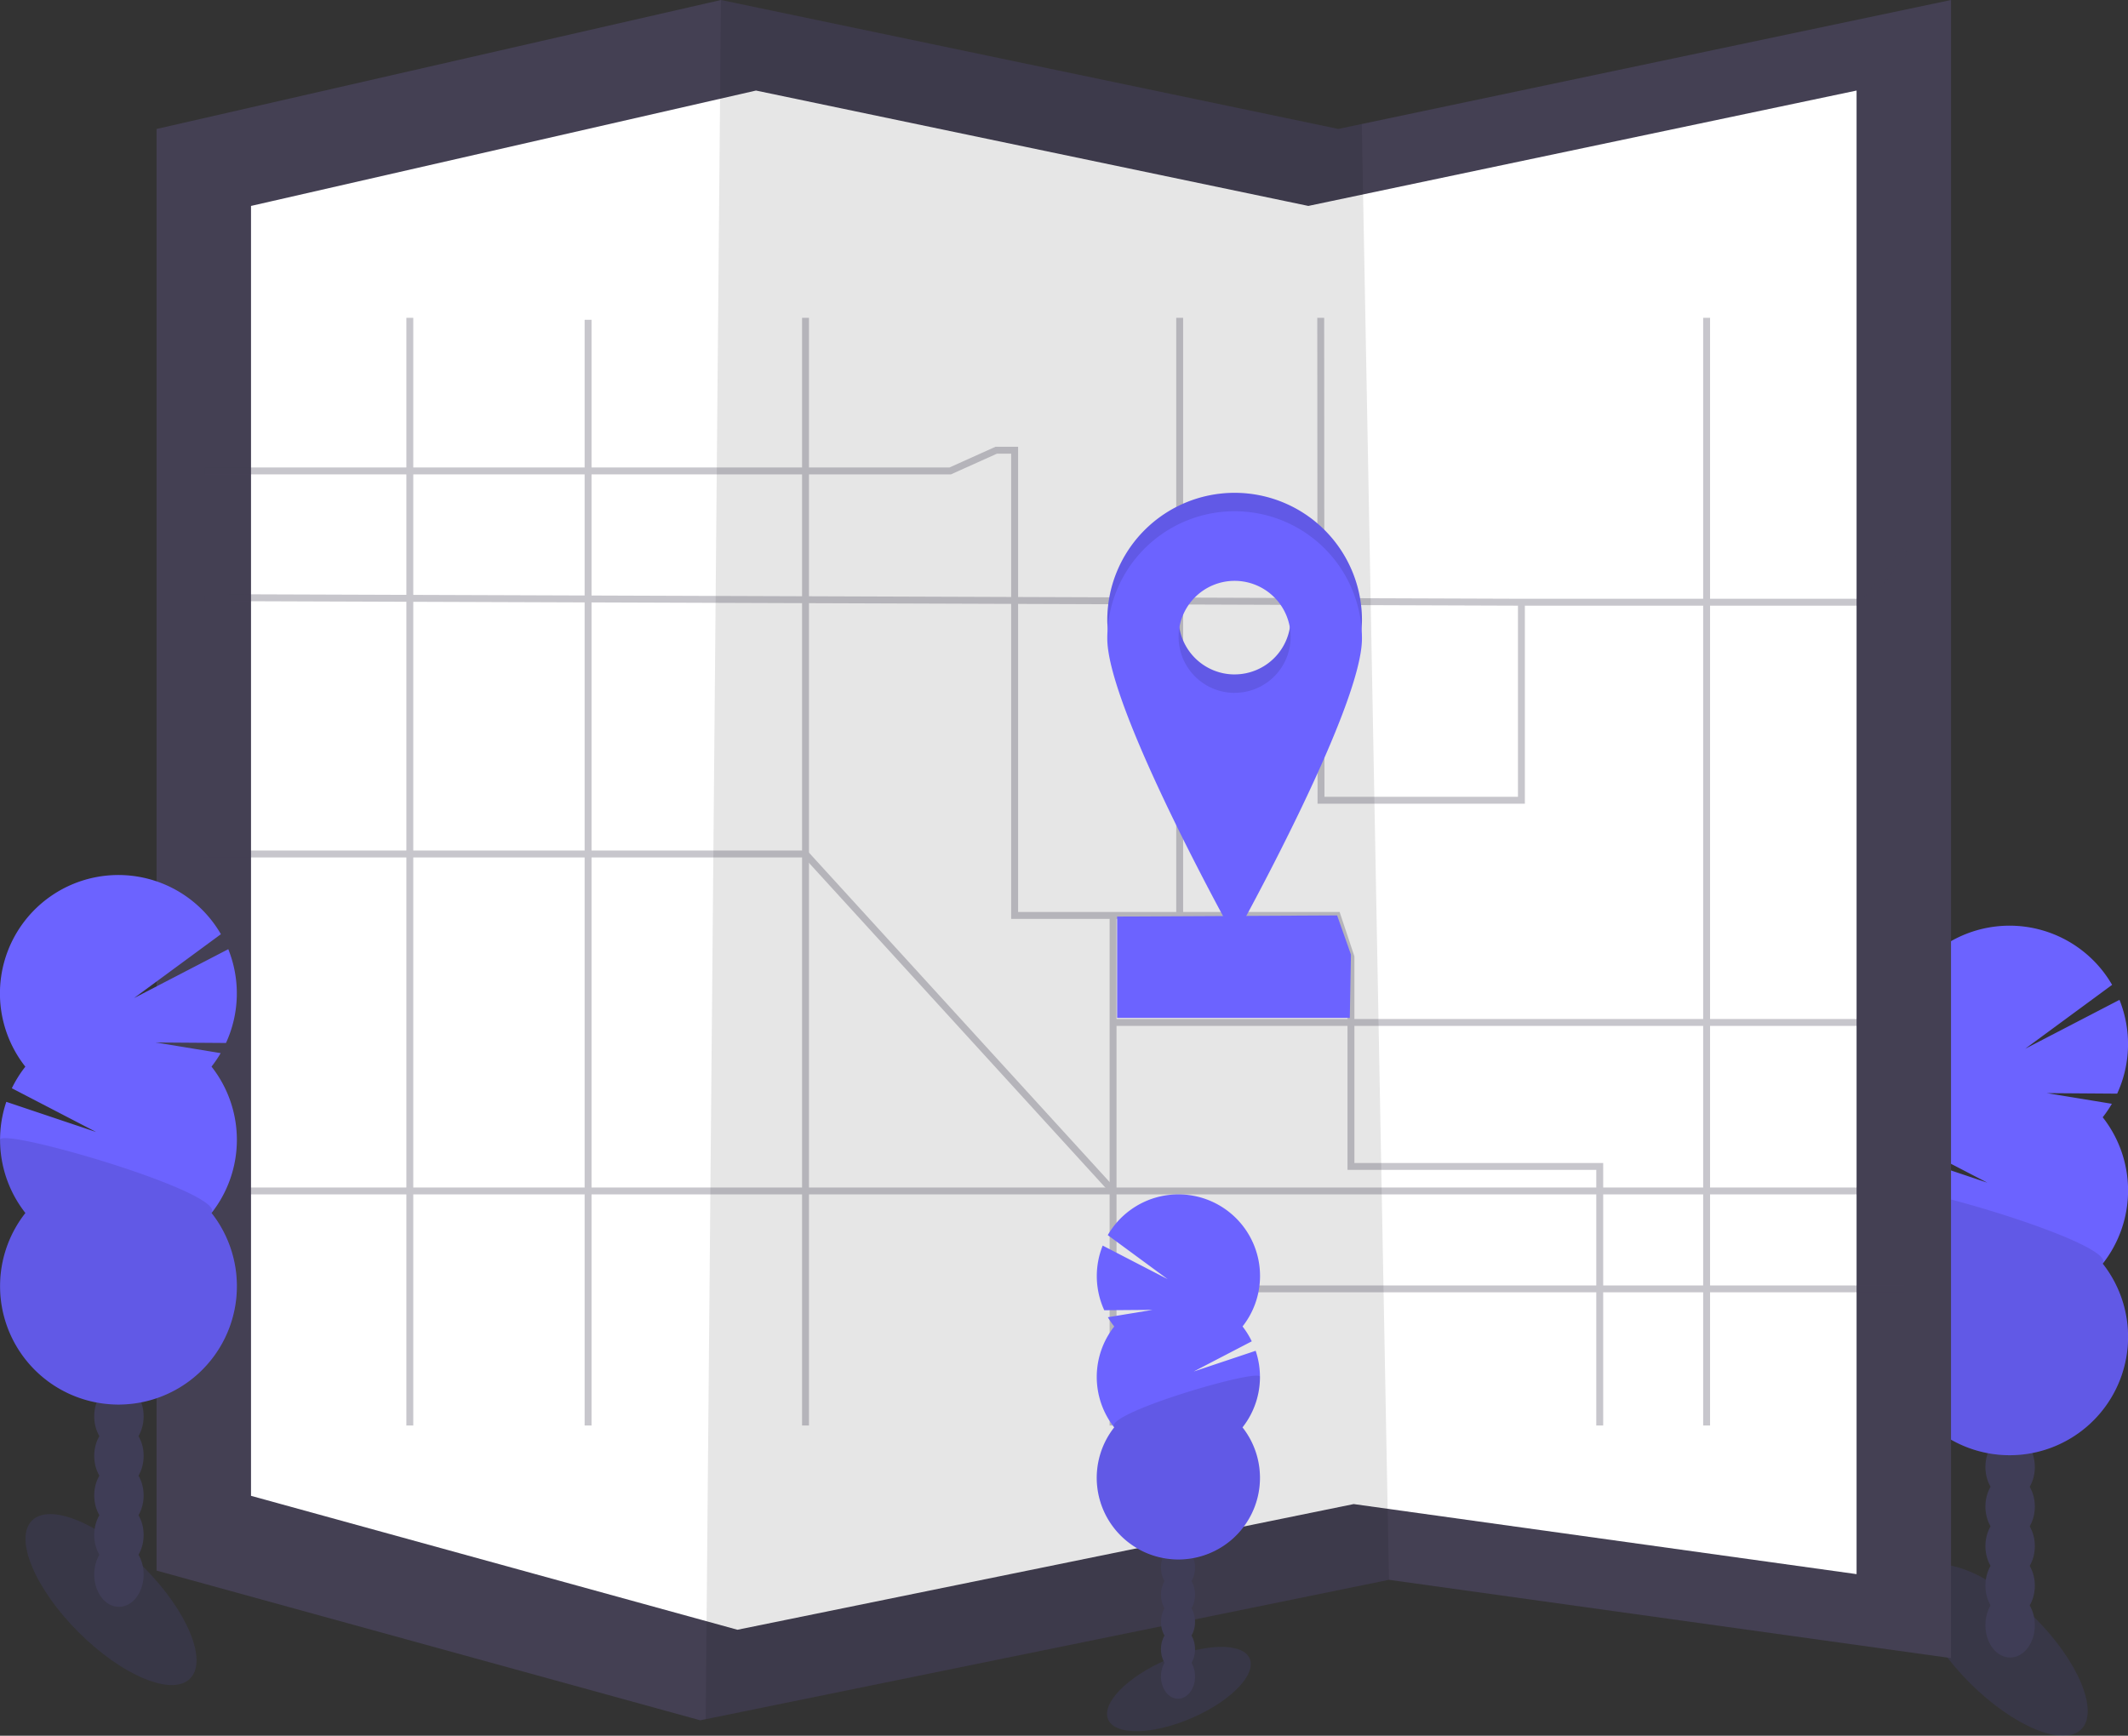
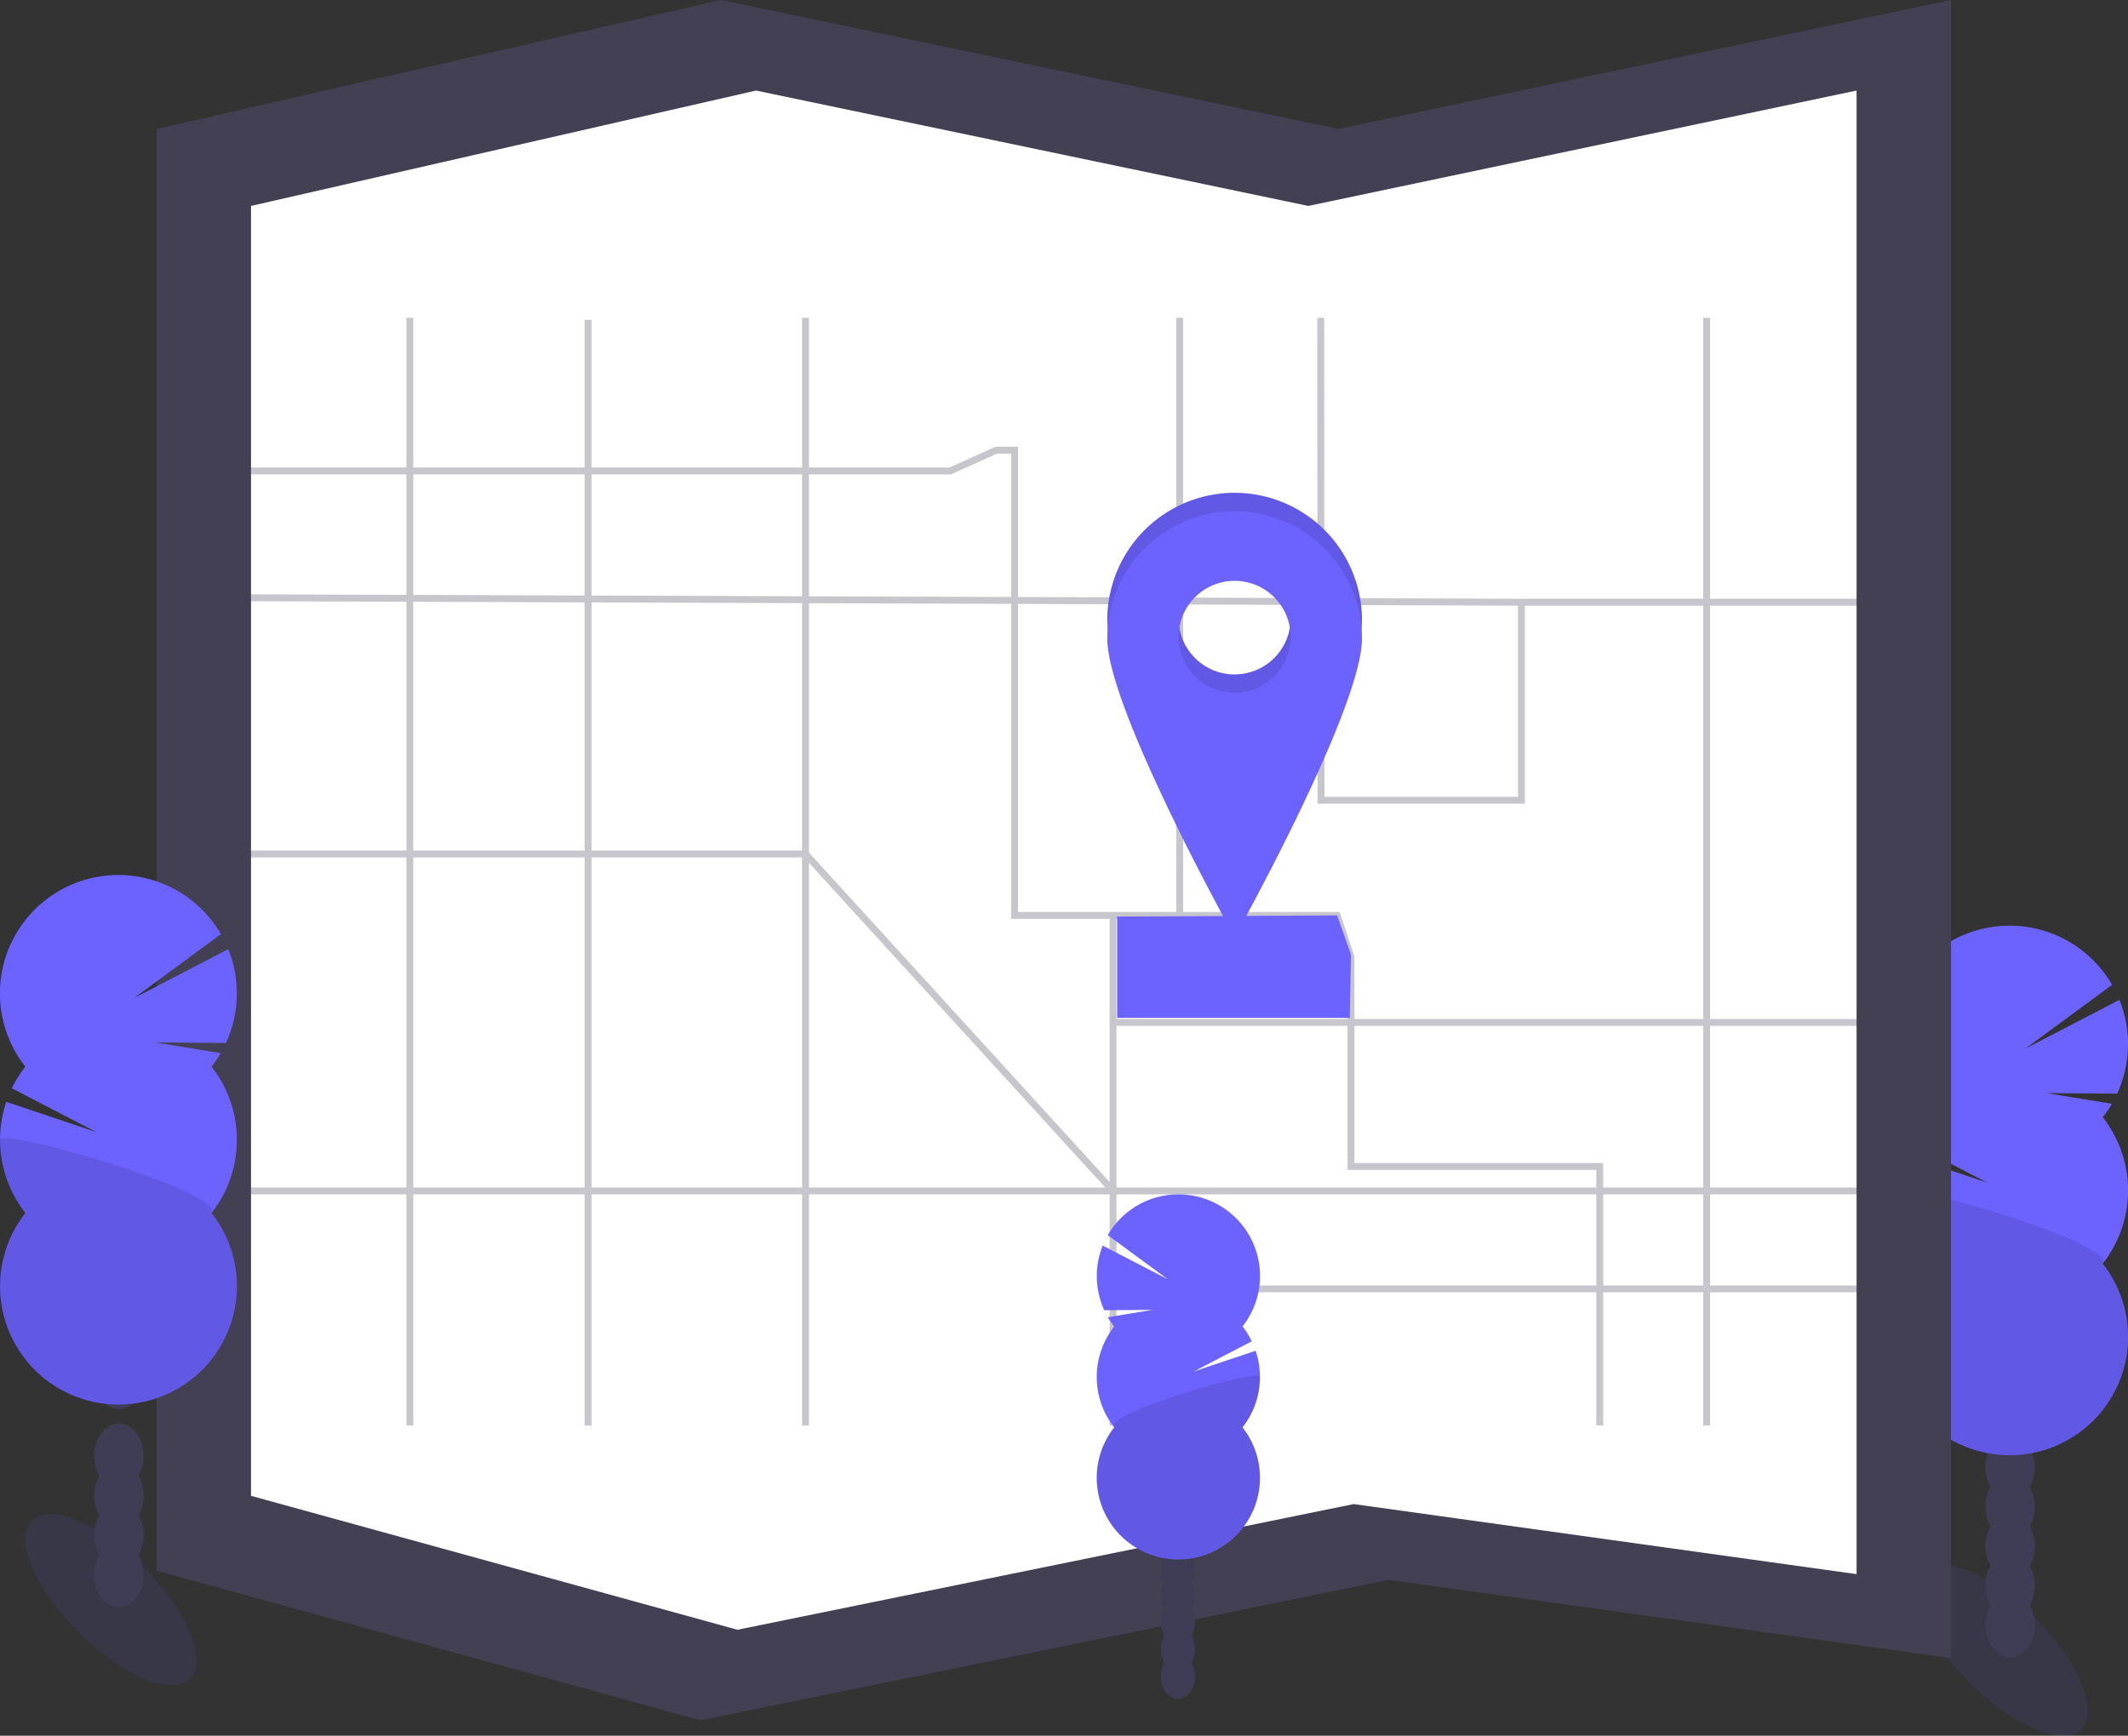
<svg xmlns="http://www.w3.org/2000/svg" data-name="Layer 1" width="923.8" height="753.71">
  <rect width="100%" height="100%" fill="#333333" stroke="none" />
  <ellipse cx="1007.29" cy="789.73" rx="19.99" ry="48.53" transform="rotate(-45 849.945 919.851)" fill="#6c63ff" opacity=".1" />
  <ellipse cx="872.63" cy="705.7" rx="10.73" ry="14.05" fill="#3f3d56" />
  <ellipse cx="872.63" cy="688.53" rx="10.73" ry="14.05" fill="#3f3d56" />
  <ellipse cx="872.63" cy="671.36" rx="10.73" ry="14.05" fill="#3f3d56" />
  <ellipse cx="872.63" cy="654.19" rx="10.73" ry="14.05" fill="#3f3d56" />
  <ellipse cx="872.63" cy="637.02" rx="10.73" ry="14.05" fill="#3f3d56" />
  <ellipse cx="872.63" cy="619.85" rx="10.73" ry="14.05" fill="#3f3d56" />
  <ellipse cx="872.63" cy="602.68" rx="10.73" ry="14.05" fill="#3f3d56" />
  <path d="M912.8 485.18a51.13 51.13 0 004-5.88l-28.2-4.63 30.5.22a51.54 51.54 0 001-40.73l-40.91 21.23 37.71-27.74a51.41 51.41 0 10-84.9 57.53 51.16 51.16 0 00-5.86 9.37l36.6 19-39-13.1a51.45 51.45 0 008.29 48.27 51.4 51.4 0 1080.8 0 51.41 51.41 0 000-63.56z" fill="#6c63ff" />
  <path d="M821 516.96a51.16 51.16 0 0011 31.78 51.4 51.4 0 1080.8 0c6.89-8.74-91.8-37.55-91.8-31.78z" opacity=".1" />
  <path fill="#444053" d="M846.97 0v720l-244-34-296.61 60.51-2.39.49-236-65V56l245-56 268 56 10.19-2.15L846.97 0z" />
  <path fill="#fff" d="M805.97 39.32v644.21l-218.31-30.42-265.39 54.14-2.14.43-211.16-58.15V89.42l219.22-50.1 239.78 50.1 9.12-1.92 228.88-48.18z" />
-   <path opacity=".1" d="M602.97 686l-296.61 60.51L312.97 0l268 56 10.19-2.15L602.97 686z" />
  <g opacity=".3" fill="none" stroke="#444053" stroke-miterlimit="10" stroke-width="3">
    <path d="M573.35 138l.12 209.5h87v-86h149l17.5-22.44M88.97 204.5h323.5l20-9h8v202h140l6 18v91h108V619M483.2 619V397.5M826.97 559.66H483.2M740.87 138v481M87.97 517.14h739M177.91 619V138M349.69 138v481M88.97 259.5l571.5 2M255.3 138.87V619" />
    <path d="M87.97 370.82h261.72L483.2 517.14M512.12 138v259.5M483.2 443.98h343.77" />
  </g>
  <path fill="#6c63ff" d="M585.97 442h-101v-44l95.5-.5 6 17-.5 27.5z" />
  <path d="M535.97 214a55.28 55.28 0 00-55.28 55.28c0 30.53 55.28 129.72 55.28 129.72s55.28-99.15 55.28-129.72A55.28 55.28 0 00535.97 214zm0 78.86a24.32 24.32 0 1124.32-24.32 24.32 24.32 0 01-24.32 24.31z" fill="#6c63ff" />
  <path d="M535.97 214a55.28 55.28 0 00-55.28 55.28c0 30.53 55.28 129.72 55.28 129.72s55.28-99.15 55.28-129.72A55.28 55.28 0 00535.97 214zm0 78.86a24.32 24.32 0 1124.32-24.32 24.32 24.32 0 01-24.32 24.31z" opacity=".1" />
  <path d="M535.97 222a55.28 55.28 0 00-55.28 55.28c0 30.53 55.28 129.72 55.28 129.72s55.28-99.15 55.28-129.72A55.28 55.28 0 00535.97 222zm0 78.86a24.32 24.32 0 1124.32-24.32 24.32 24.32 0 01-24.32 24.31z" fill="#6c63ff" />
-   <ellipse cx="649.86" cy="806.61" rx="33.45" ry="13.78" transform="rotate(-23.3 403.328 1104.861)" fill="#6c63ff" opacity=".1" />
  <ellipse cx="511.39" cy="727.97" rx="7.4" ry="9.68" fill="#3f3d56" />
  <ellipse cx="511.39" cy="716.13" rx="7.4" ry="9.68" fill="#3f3d56" />
  <ellipse cx="511.39" cy="704.3" rx="7.4" ry="9.68" fill="#3f3d56" />
  <ellipse cx="511.39" cy="692.47" rx="7.4" ry="9.68" fill="#3f3d56" />
  <ellipse cx="511.39" cy="680.63" rx="7.4" ry="9.68" fill="#3f3d56" />
  <ellipse cx="511.39" cy="668.8" rx="7.4" ry="9.68" fill="#3f3d56" />
  <ellipse cx="511.39" cy="656.97" rx="7.4" ry="9.68" fill="#3f3d56" />
  <path d="M483.7 575.98a36.12 36.12 0 01-2.76-4l19.44-3.2-21 .16a35.54 35.54 0 01-.68-28.07l28.2 14.58-26-19.12a35.43 35.43 0 1158.51 39.65 35.55 35.55 0 014 6.46l-25.21 13.11 26.9-9a35.45 35.45 0 01-5.71 33.27 35.43 35.43 0 11-55.69 0 35.44 35.44 0 010-43.81z" fill="#6c63ff" />
  <path d="M546.97 597.85a35.28 35.28 0 01-7.58 21.91 35.43 35.43 0 11-55.69 0c-4.75-6 63.27-25.85 63.27-21.91z" opacity=".1" />
  <ellipse cx="186.29" cy="767.73" rx="19.99" ry="48.53" transform="rotate(-45 28.942 897.852)" fill="#6c63ff" opacity=".1" />
  <ellipse cx="51.63" cy="683.7" rx="10.73" ry="14.05" fill="#3f3d56" />
  <ellipse cx="51.63" cy="666.53" rx="10.73" ry="14.05" fill="#3f3d56" />
  <ellipse cx="51.63" cy="649.36" rx="10.73" ry="14.05" fill="#3f3d56" />
  <ellipse cx="51.63" cy="632.19" rx="10.73" ry="14.05" fill="#3f3d56" />
-   <ellipse cx="51.63" cy="615.02" rx="10.73" ry="14.05" fill="#3f3d56" />
  <ellipse cx="51.63" cy="597.85" rx="10.73" ry="14.05" fill="#3f3d56" />
  <ellipse cx="51.63" cy="580.68" rx="10.73" ry="14.05" fill="#3f3d56" />
  <path d="M91.8 463.18a51.13 51.13 0 004-5.88l-28.2-4.63 30.5.22a51.54 51.54 0 001-40.73l-40.91 21.23 37.71-27.74A51.41 51.41 0 1011 463.18a51.16 51.16 0 00-5.86 9.37l36.6 19-39-13.1a51.45 51.45 0 008.29 48.27 51.4 51.4 0 1080.8 0 51.41 51.41 0 000-63.56z" fill="#6c63ff" />
  <path d="M0 494.96a51.16 51.16 0 0011 31.78 51.4 51.4 0 1080.8 0C98.69 518 0 489.19 0 494.96z" opacity=".1" />
</svg>